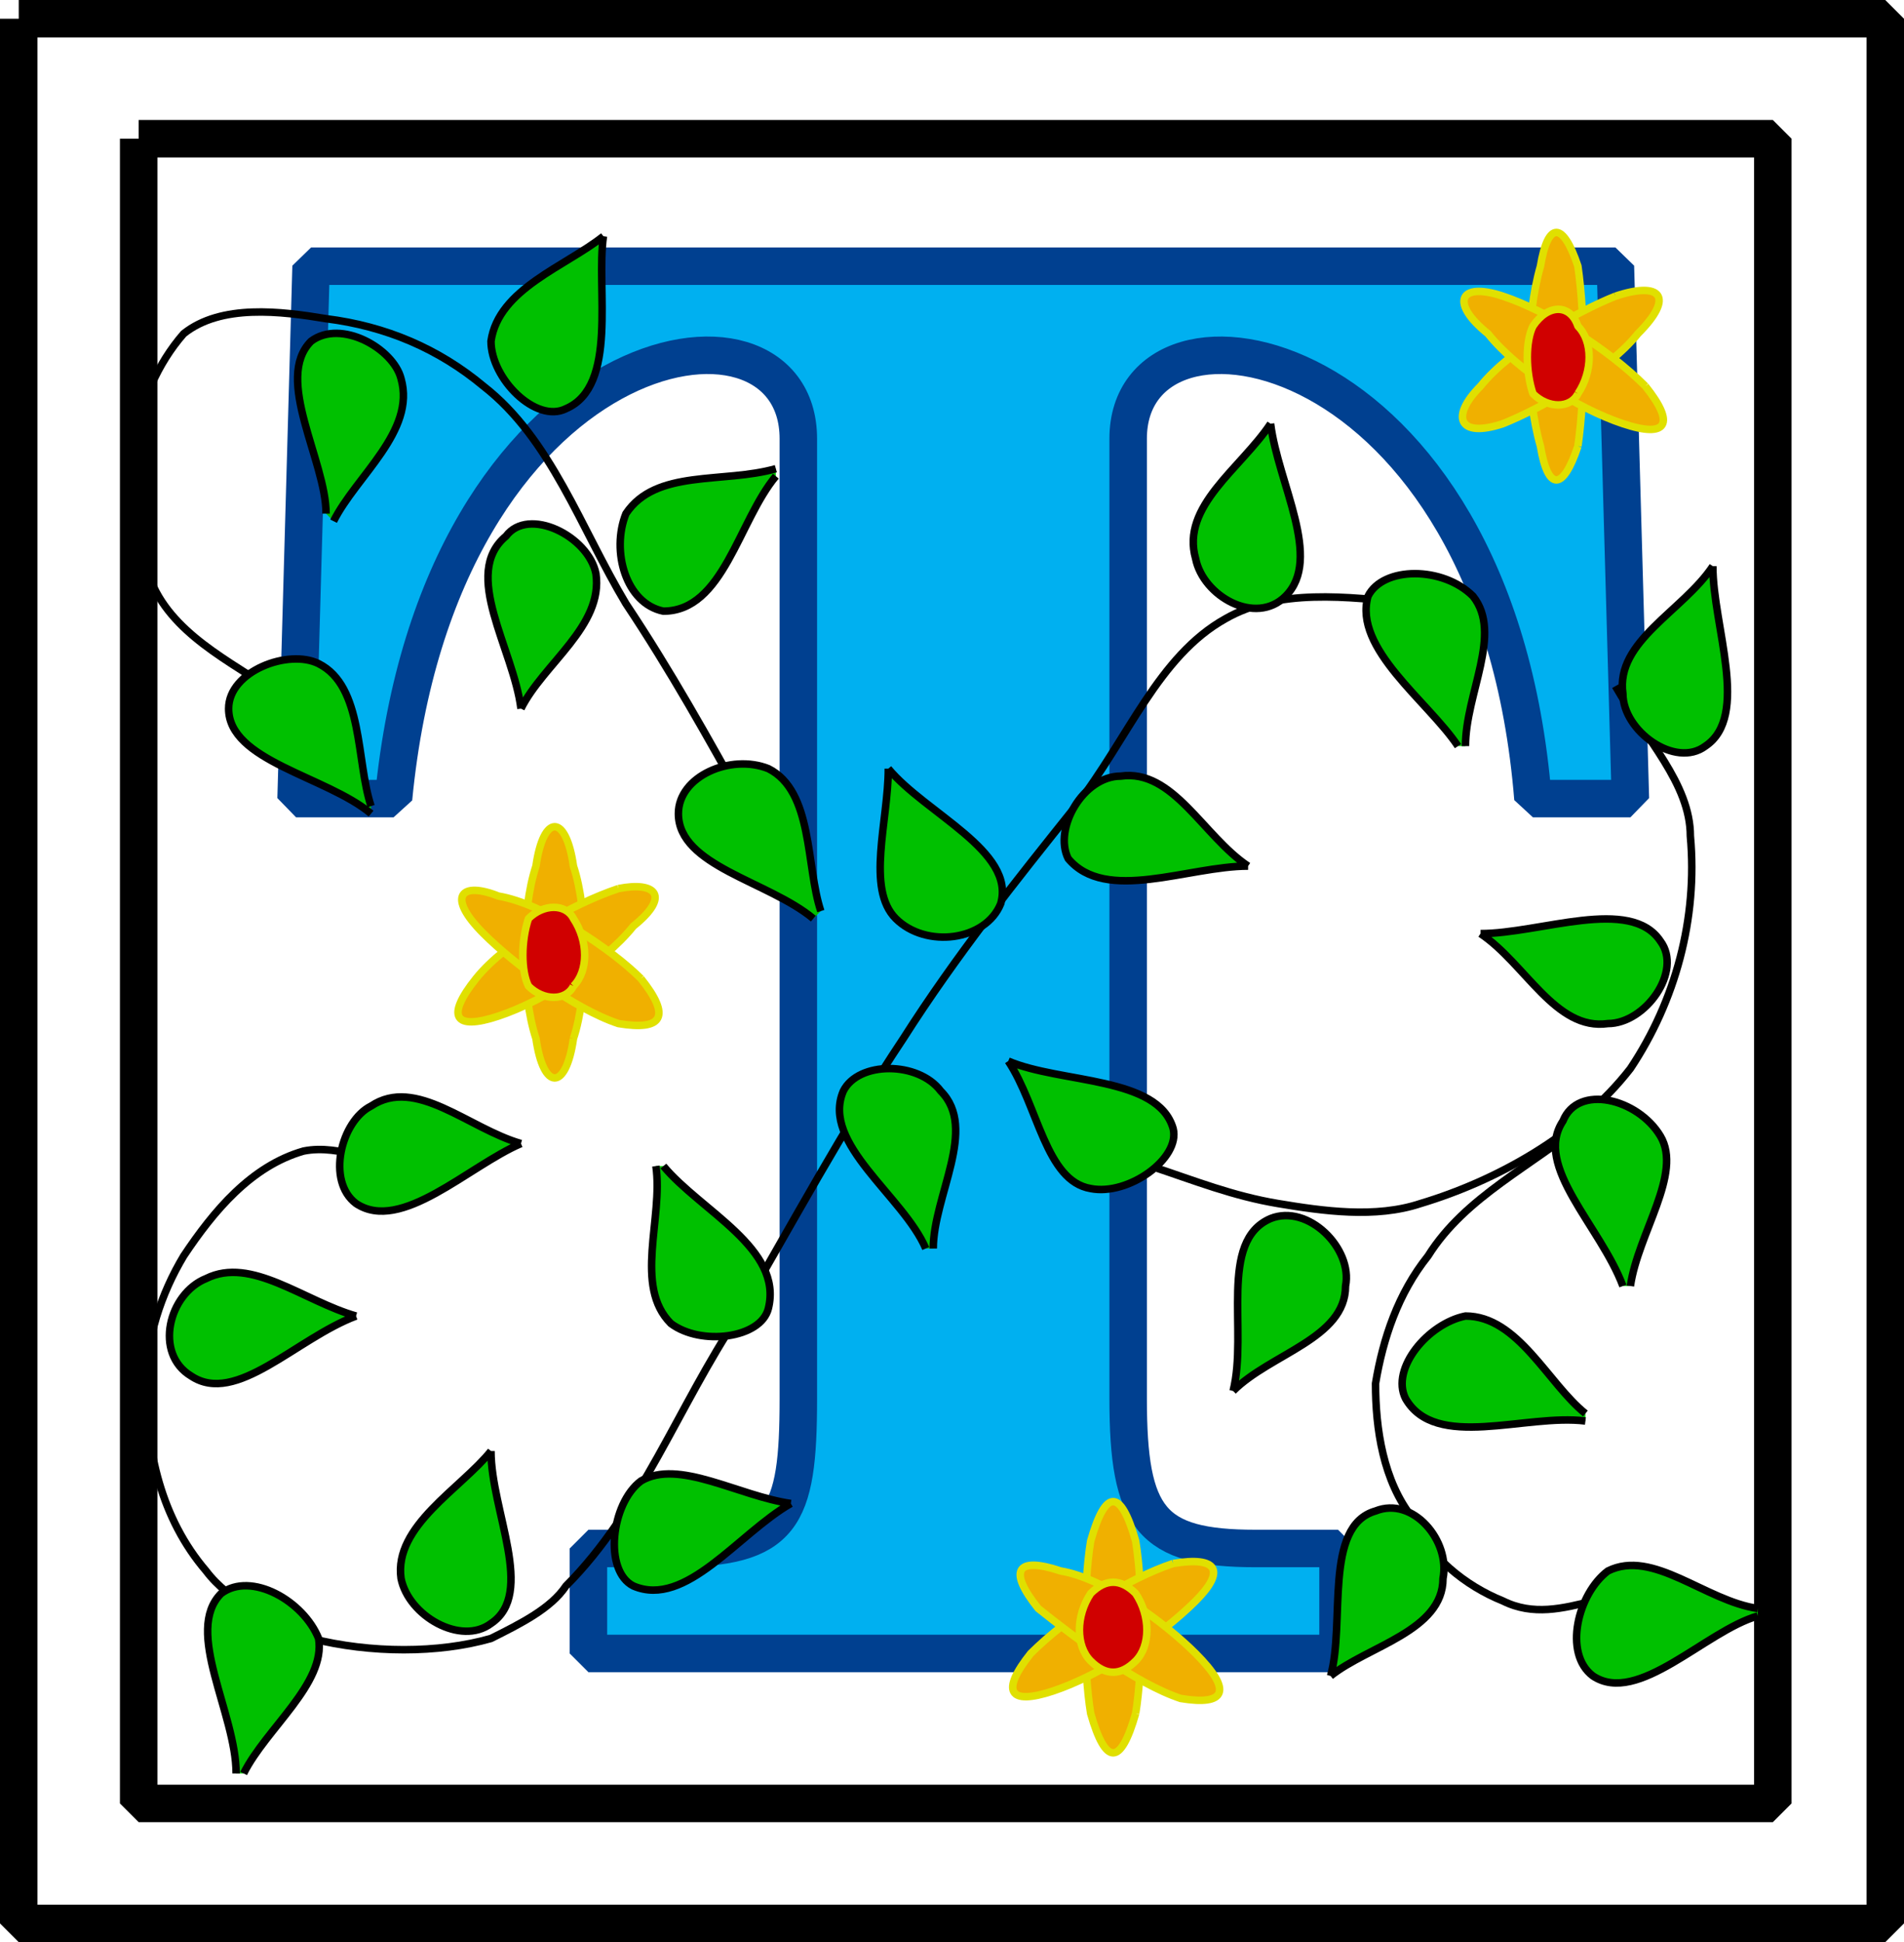
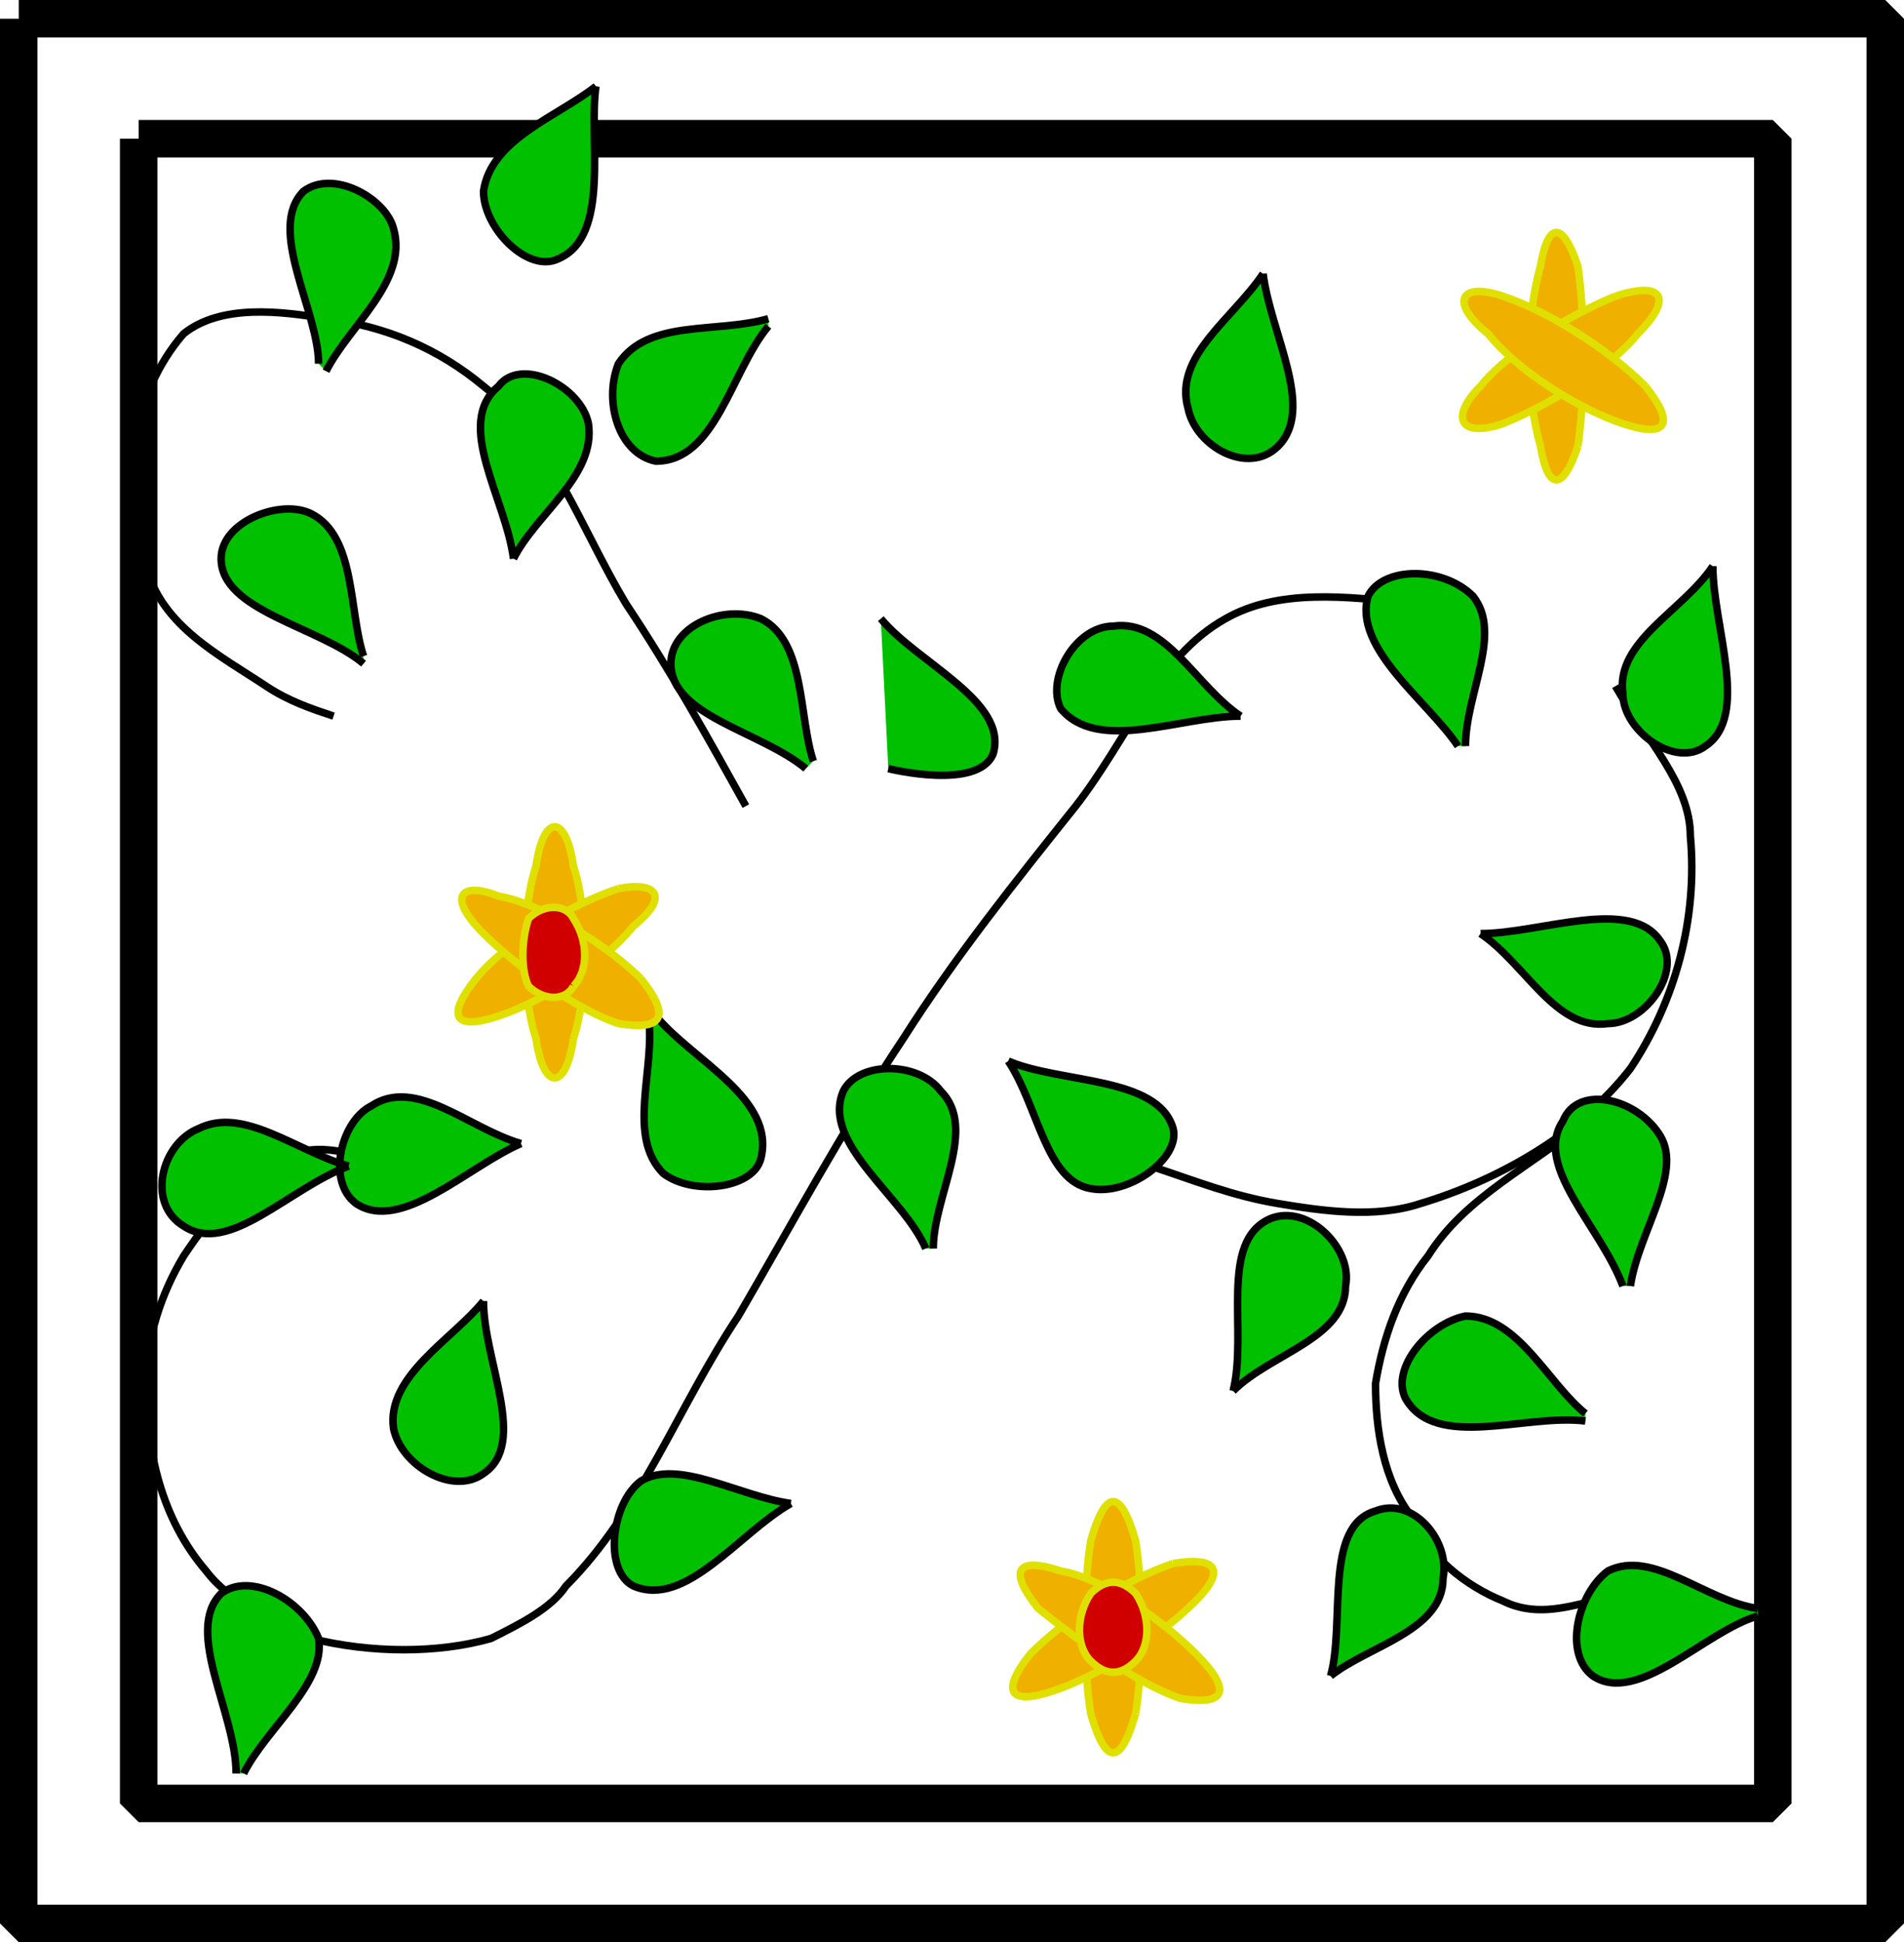
<svg xmlns="http://www.w3.org/2000/svg" width="254" height="259" version="1.2">
  <g fill="none" fill-rule="evenodd" stroke="#000" stroke-linejoin="bevel" font-family="'Sans Serif'" font-size="12.5" font-weight="400">
    <path stroke-width="5" d="M18.5 18.5h218v222h-218v-222" />
    <path stroke-width="5" d="M2.5 2.5h249v254H2.5V2.5" />
-     <path fill="#00b0f0" stroke="#004090" stroke-linejoin="miter" stroke-miterlimit="2" stroke-width="5" d="M106.5 186.5v-128c0-22-48-14-54 48h-13l2-71h174l2 71h-13c-5-62-54-70-54-48v128c0 16 3 20 17 20h11v14h-100v-14h11c15 0 17-4 17-20" />
    <path d="M55.5 155.5c-5 0-10-3-15-2-7 2-12 8-16 14-3 5-5 11-5 17 0 9 2 18 8 25 3 4 9 7 14 9 8 2 17 2 24 0 4-2 8-4 10-7 10-10 15-24 23-36 7-12 14-25 22-37 7-11 15-21 23-31 7-9 11-20 20-25 7-4 16-3 25-2m27 11c4 7 10 13 10 20 1 11-2 22-8 31-7 9-18 15-28 18-6 2-13 1-19 0s-11-3-17-5m-54-48c-5-9-10-18-16-27-6-10-10-22-19-29-6-5-13-8-21-9-6-1-14-2-19 2-7 8-9 21-5 31 2 8 10 12 16 16 3 2 6 3 9 4" />
    <path d="M211.5 149.5c-7 6-16 10-21 18-4 5-6 11-7 17 0 6 1 13 5 18 2 5 7 9 12 11 4 2 8 1 12 0" vector-effect="non-scaling-stroke" />
-     <path fill="#00c000" d="M228.5 75.5c-4 6-13 10-12 17 0 5 7 10 11 7 6-4 1-16 1-24m-64 110c5-5 15-7 15-14 1-5-5-11-10-9-7 3-3 15-5 23m-30-44c4 6 5 16 11 17 5 1 12-4 11-8-2-7-15-6-22-9m77 47c-5-4-9-13-16-13-5 1-10 7-8 11 4 7 16 2 24 3m-142-37c-7-2-14-9-20-5-4 2-6 10-2 13 6 4 15-5 22-8m128-28c6 4 10 13 17 12 5 0 10-7 7-11-4-6-16-1-24-1m-20 99c5-4 15-6 15-13 1-5-4-11-9-9-7 2-4 15-6 22m-53-57c0-7 6-16 1-21-3-4-11-4-13 0-3 7 8 14 11 21m94 5c1-7 7-15 4-20s-11-7-13-2c-4 6 5 14 8 22m-111 29c-7-1-15-6-20-3-4 3-5 12-1 14 7 3 14-7 21-11m129 14c-7-1-14-8-20-5-4 3-6 11-2 14 6 4 15-6 22-8m-39-116c0-7 5-15 1-20-4-4-12-4-14 0-2 7 8 14 12 20m-162 137c3-6 11-12 10-18-2-5-9-9-13-6-5 5 2 16 2 24m87-134c0 7-3 16 1 20s12 3 14-2c2-7-10-12-15-18m51-46c-4 6-12 11-10 18 1 5 8 9 12 5 5-5-1-15-2-23m-3 59c-6-4-10-13-17-12-5 0-9 7-7 11 5 6 16 1 24 1m-101 78c-4 5-13 10-12 17 1 5 8 9 12 6 6-4 0-15 0-23m22-38c1 7-3 16 2 21 4 3 12 2 13-2 2-8-9-13-14-19m-44-86c3-6 11-12 9-19-1-4-8-8-12-5-5 5 2 16 2 23m6 39c-2-6-1-16-7-19-4-2-12 1-12 6 0 7 13 9 19 14m31-77c-5 4-14 7-15 14 0 5 6 11 10 9 7-3 4-16 5-23m-33 144c-7-2-14-8-20-5-5 2-7 10-2 13 6 4 14-5 22-8m62-54c-2-6-1-16-7-19-5-2-12 1-12 6 0 7 12 9 18 14m-5-60c-7 2-16 0-20 6-2 5 0 12 5 13 8 0 10-12 15-18m-34 31c3-6 11-11 10-18-1-5-9-9-12-5-6 5 1 15 2 23" vector-effect="non-scaling-stroke" />
+     <path fill="#00c000" d="M228.5 75.5c-4 6-13 10-12 17 0 5 7 10 11 7 6-4 1-16 1-24m-64 110c5-5 15-7 15-14 1-5-5-11-10-9-7 3-3 15-5 23m-30-44c4 6 5 16 11 17 5 1 12-4 11-8-2-7-15-6-22-9m77 47c-5-4-9-13-16-13-5 1-10 7-8 11 4 7 16 2 24 3m-142-37c-7-2-14-9-20-5-4 2-6 10-2 13 6 4 15-5 22-8m128-28c6 4 10 13 17 12 5 0 10-7 7-11-4-6-16-1-24-1m-20 99c5-4 15-6 15-13 1-5-4-11-9-9-7 2-4 15-6 22m-53-57c0-7 6-16 1-21-3-4-11-4-13 0-3 7 8 14 11 21m94 5c1-7 7-15 4-20s-11-7-13-2c-4 6 5 14 8 22m-111 29c-7-1-15-6-20-3-4 3-5 12-1 14 7 3 14-7 21-11m129 14c-7-1-14-8-20-5-4 3-6 11-2 14 6 4 15-6 22-8m-39-116c0-7 5-15 1-20-4-4-12-4-14 0-2 7 8 14 12 20m-162 137c3-6 11-12 10-18-2-5-9-9-13-6-5 5 2 16 2 24m87-134s12 3 14-2c2-7-10-12-15-18m51-46c-4 6-12 11-10 18 1 5 8 9 12 5 5-5-1-15-2-23m-3 59c-6-4-10-13-17-12-5 0-9 7-7 11 5 6 16 1 24 1m-101 78c-4 5-13 10-12 17 1 5 8 9 12 6 6-4 0-15 0-23m22-38c1 7-3 16 2 21 4 3 12 2 13-2 2-8-9-13-14-19m-44-86c3-6 11-12 9-19-1-4-8-8-12-5-5 5 2 16 2 23m6 39c-2-6-1-16-7-19-4-2-12 1-12 6 0 7 13 9 19 14m31-77c-5 4-14 7-15 14 0 5 6 11 10 9 7-3 4-16 5-23m-33 144c-7-2-14-8-20-5-5 2-7 10-2 13 6 4 14-5 22-8m62-54c-2-6-1-16-7-19-5-2-12 1-12 6 0 7 12 9 18 14m-5-60c-7 2-16 0-20 6-2 5 0 12 5 13 8 0 10-12 15-18m-34 31c3-6 11-11 10-18-1-5-9-9-12-5-6 5 1 15 2 23" vector-effect="non-scaling-stroke" />
    <path fill="#f0b000" stroke="#e0e000" d="M76.5 138.5c-1 7-4 7-5 0-2-6-2-17 0-23 1-7 4-7 5 0 2 6 2 17 0 23" vector-effect="non-scaling-stroke" />
    <path fill="#f0b000" stroke="#e0e000" d="M82.5 118.5c5-1 7 1 2 5-4 5-12 10-18 12s-7 0-3-5 13-10 19-12" vector-effect="non-scaling-stroke" />
    <path fill="#f0b000" stroke="#e0e000" d="M85.5 130.5c4 5 3 7-3 6-6-2-14-8-18-12-5-5-3-7 2-5 6 1 15 7 19 11" vector-effect="non-scaling-stroke" />
    <path fill="#d00000" stroke="#e0e000" d="M76.5 131.5c-1 2-4 2-6 0-1-2-1-6 0-9 2-2 5-2 6 0 2 3 2 7 0 9" vector-effect="non-scaling-stroke" />
    <path fill="#f0b000" stroke="#e0e000" d="M210.5 59.5c-2 6-4 6-5 0-2-7-2-17 0-24 1-6 3-6 5 0 1 7 1 17 0 24" vector-effect="non-scaling-stroke" />
    <path fill="#f0b000" stroke="#e0e000" d="M215.5 39.5c6-2 8 0 3 5-4 5-13 10-18 12-6 2-7-1-3-5 4-5 13-10 18-12" vector-effect="non-scaling-stroke" />
    <path fill="#f0b000" stroke="#e0e000" d="M219.5 51.5c4 5 3 7-3 5s-14-7-18-12c-5-4-4-7 2-5s14 7 19 12" vector-effect="non-scaling-stroke" />
-     <path fill="#d00000" stroke="#e0e000" d="M210.5 52.5c-1 2-4 2-6 0-1-3-1-7 0-9 2-3 5-3 6 0 2 2 2 6 0 9" vector-effect="non-scaling-stroke" />
    <path fill="#f0b000" stroke="#e0e000" d="M151.5 228.5c-2 7-4 7-6 0-1-6-1-17 0-23 2-7 4-7 6 0 1 6 1 17 0 23" vector-effect="non-scaling-stroke" />
    <path fill="#f0b000" stroke="#e0e000" d="M156.5 208.5c6-1 7 1 3 5-5 5-13 10-19 12s-7 0-3-5c5-5 13-10 19-12" vector-effect="non-scaling-stroke" />
    <path fill="#f0b000" stroke="#e0e000" d="M159.5 220.5c5 5 4 7-2 6-6-2-14-8-19-12-4-5-3-7 3-5 6 1 14 7 18 11" vector-effect="non-scaling-stroke" />
    <path fill="#d00000" stroke="#e0e000" d="M151.5 221.5c-2 2-4 2-6 0s-2-6 0-9c2-2 4-2 6 0 2 3 2 7 0 9" vector-effect="non-scaling-stroke" />
  </g>
</svg>